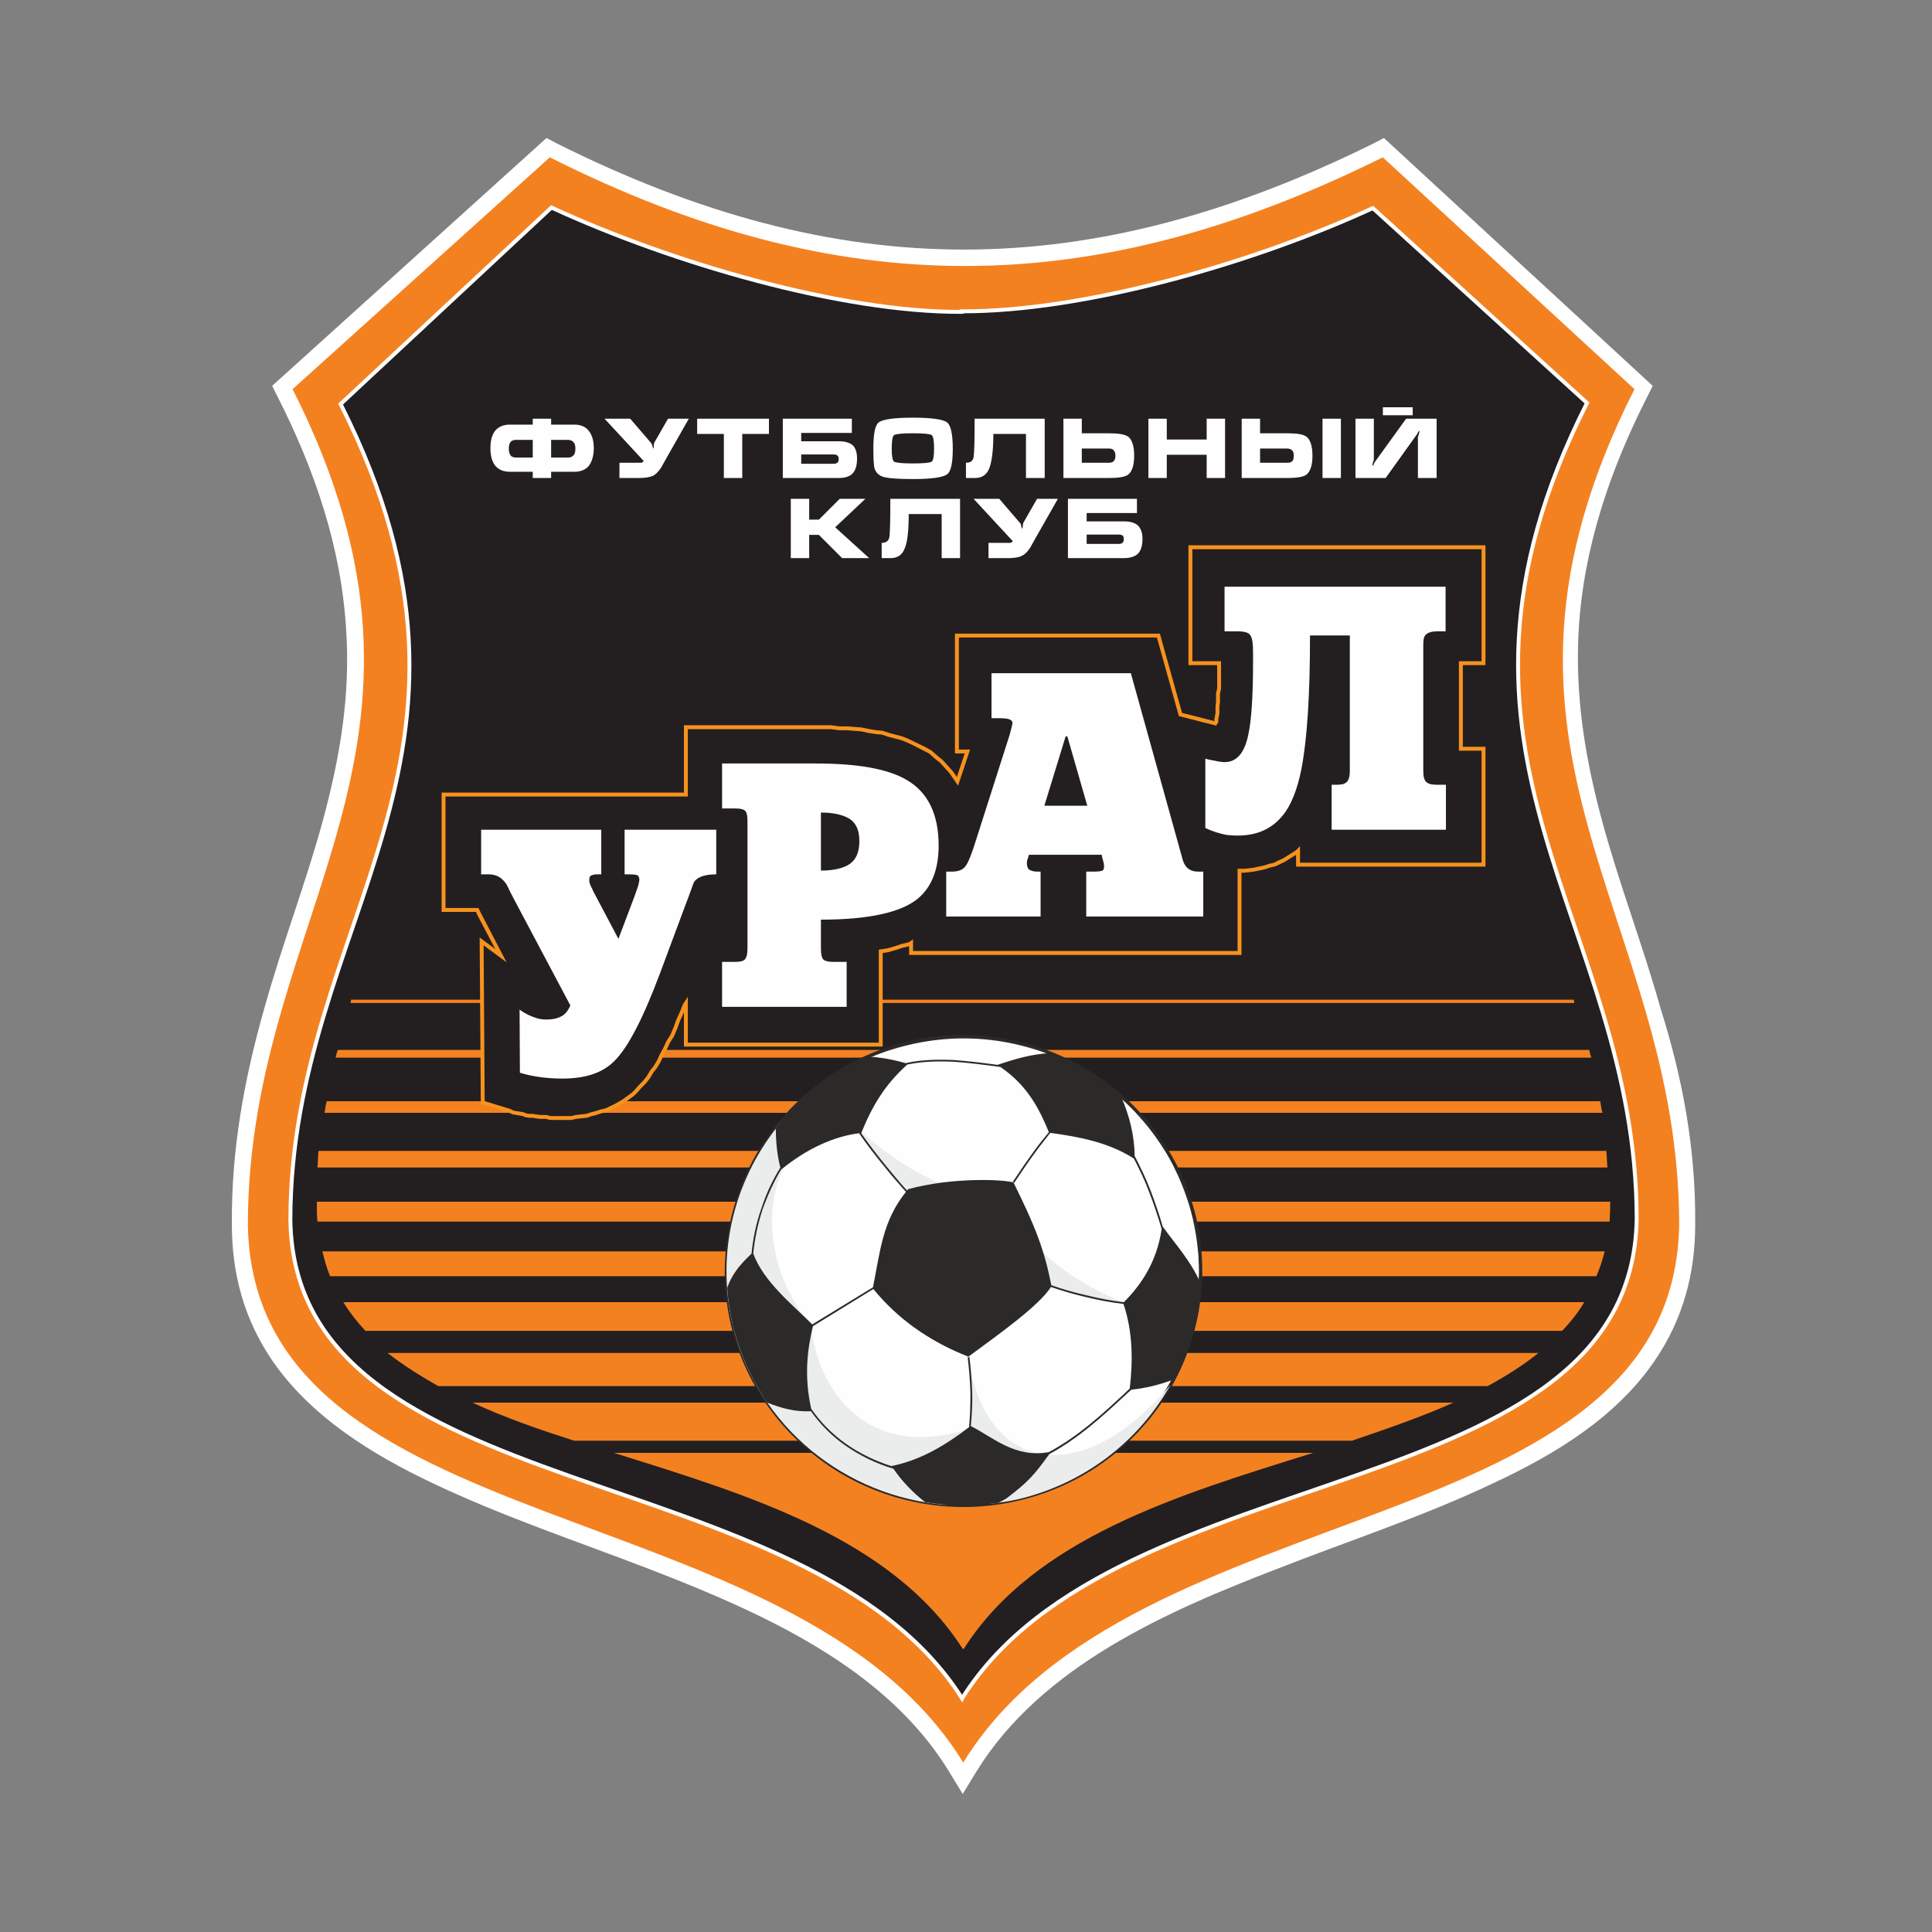
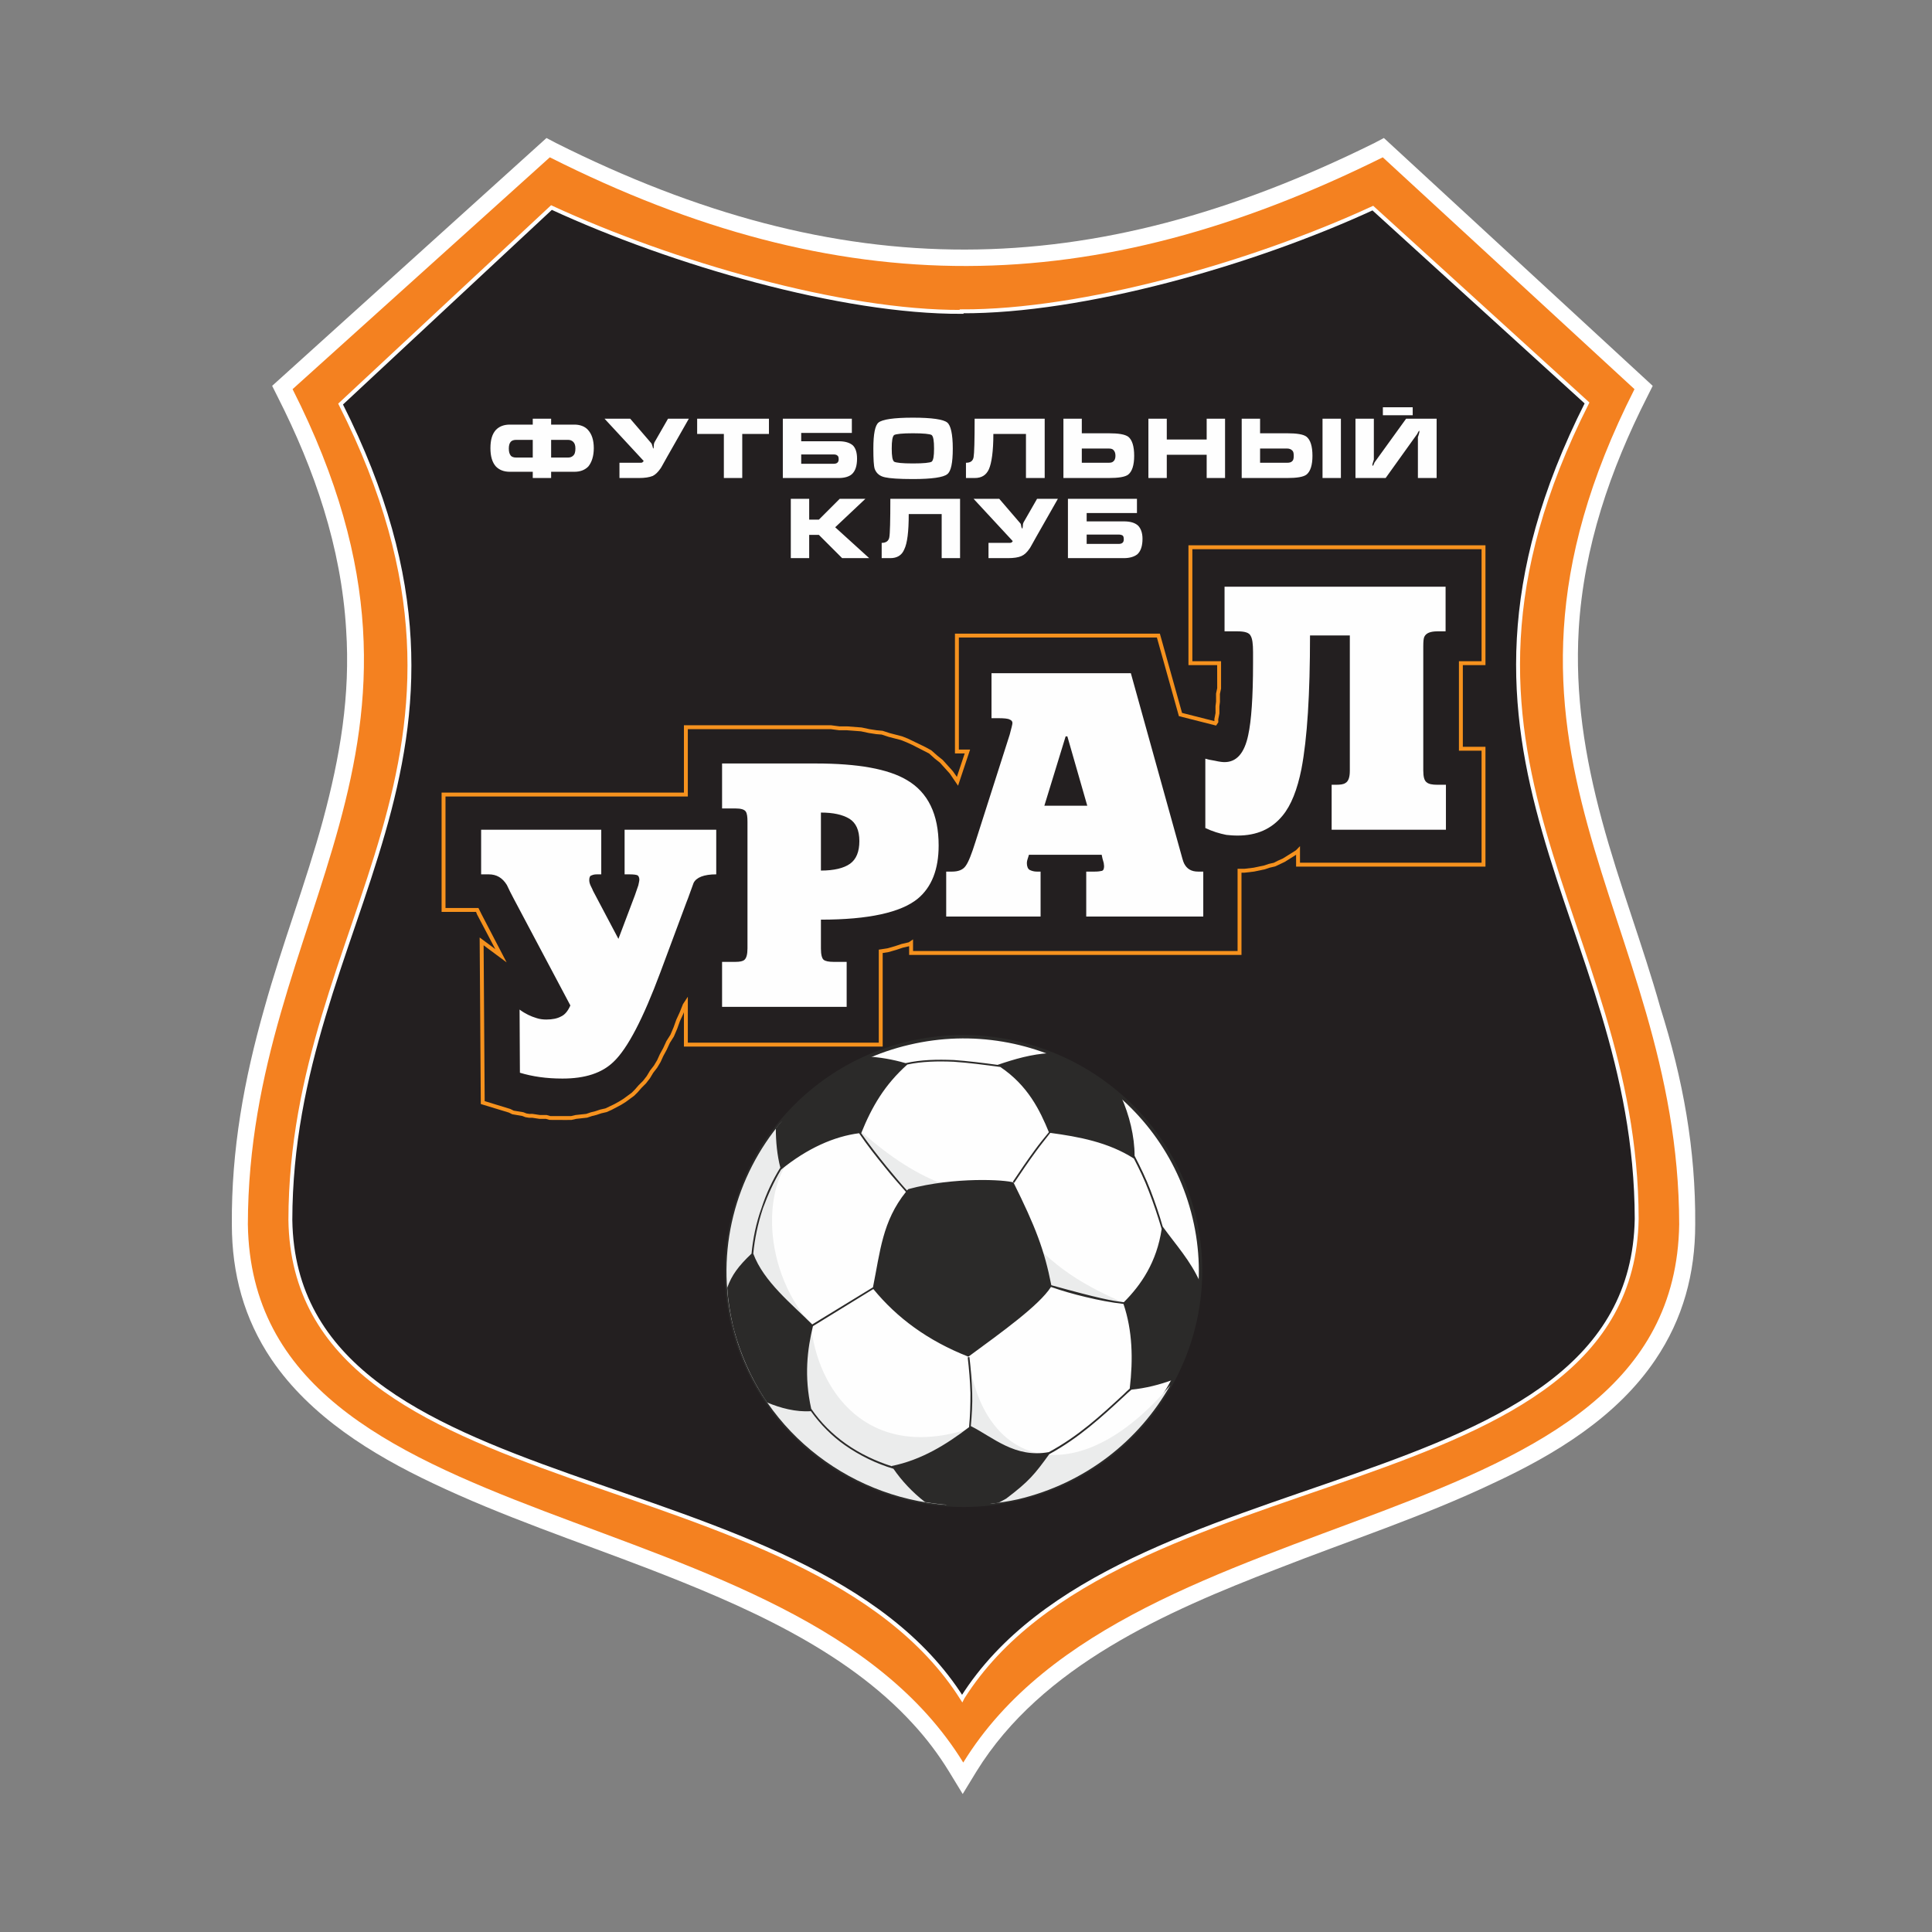
<svg xmlns="http://www.w3.org/2000/svg" width="350" height="350" viewBox="0 0 350 350" fill="none">
  <rect x="0" y="0" width="350" height="350" fill="#808080" stroke="none" />
  <path fill-rule="evenodd" clip-rule="evenodd" d="M307.103 221.8C307.103 230.7 304.903 238.9 299.903 246.3C292.903 256.7 281.703 263.5 270.503 268.7C257.903 274.7 244.403 279.1 231.403 284.2C211.403 291.9 188.703 301.8 176.903 320.9L174.403 325L171.903 320.9C170.003 317.8 167.803 314.9 165.403 312.3C153.003 298.7 134.303 290.7 117.503 284.2C104.503 279.2 91.003 274.7 78.403 268.7C67.403 263.5 56.203 256.6 49.203 246.3C44.203 238.9 42.003 230.7 42.003 221.8C41.903 208.3 44.203 195.6 47.903 182.6C51.103 171.1 55.403 160 58.503 148.6C61.603 137.1 63.503 126 62.703 114C61.803 99.1 57.003 85.1 50.303 71.9L49.303 69.9L99.003 25L100.703 25.9C152.403 51.8 197.303 51.5 249.003 25.9L250.703 25L299.403 69.9L298.403 71.9C291.703 85.1 286.903 99.1 286.003 114C285.303 125.9 287.103 137.1 290.203 148.6C293.303 160.1 297.603 171.2 300.803 182.6C304.903 195.6 307.203 208.2 307.103 221.8Z" fill="white" />
  <path fill-rule="evenodd" clip-rule="evenodd" d="M174.503 319.3C205.203 269.4 303.303 280.2 304.203 221.8C304.103 165.2 262.803 136.2 296.103 70.5L250.503 28.5C198.103 54.5 152.303 55 99.603 28.5L53.003 70.5C86.203 136.1 45.003 165.1 44.903 221.8C45.803 280.2 143.803 269.4 174.503 319.3Z" fill="#F48120" />
  <path fill-rule="evenodd" clip-rule="evenodd" d="M174.303 307.7C146.103 263.1 53.403 273.7 52.603 221C52.703 166.5 94.303 137.8 61.703 73.2L99.903 37.6C121.803 47.7 152.503 56.6 174.203 56.5V56.4C196.103 56.5 226.803 47.8 248.703 37.7L287.503 73C254.903 137.6 296.403 166.3 296.503 220.8C295.603 273.7 202.703 262.9 174.403 307.5L174.303 307.7Z" fill="#231F20" stroke="white" stroke-width="0.708" stroke-miterlimit="22.926" />
-   <path fill-rule="evenodd" clip-rule="evenodd" d="M174.553 298.7C147.453 256.2 59.953 269.8 59.053 219.5C59.053 203.6 62.953 189.9 67.453 176.6C77.553 146.2 90.853 118.5 68.953 75.8L103.153 44.9C124.153 54.5 153.653 63 174.453 62.9V62.8C195.453 62.9 224.953 54.6 245.953 44.9L280.153 75.8C248.753 137.4 289.853 167.6 290.053 219.6C289.153 270 201.753 256.2 174.553 298.8H174.453V298.7H174.553Z" fill="#231F20" />
-   <path fill-rule="evenodd" clip-rule="evenodd" d="M174.403 298.7C161.503 278.6 135.503 270.8 111.203 263.2C153.403 263.2 195.703 263.2 237.903 263.2C213.503 270.8 187.403 278.6 174.603 298.7H174.403ZM104.003 261C97.503 258.9 91.403 256.8 85.603 254.1C144.803 254.1 204.103 254.1 263.303 254.1C257.703 256.6 251.403 258.8 244.903 261C198.003 261 151.003 261 104.003 261ZM79.403 251.1C76.003 249.2 72.903 247.2 70.203 245.1C139.703 245.1 209.303 245.1 278.703 245.1C276.003 247.3 272.803 249.3 269.503 251.1C206.203 251.1 142.803 251.1 79.403 251.1ZM66.203 241.1C64.703 239.5 63.303 237.7 62.203 235.9C137.003 235.9 212.003 235.9 287.003 235.9C285.903 237.8 284.503 239.5 283.003 241.1C210.603 241.1 138.403 241.1 66.203 241.1ZM59.803 231.2C59.203 229.8 58.803 228.3 58.403 226.7C135.903 226.7 213.203 226.7 290.703 226.7C290.303 228.3 289.803 229.8 289.203 231.2C212.703 231.2 136.303 231.2 59.803 231.2ZM57.503 221.3C57.403 220.3 57.403 219.4 57.403 218.4C57.403 218.2 57.403 217.9 57.403 217.7C135.503 217.7 213.603 217.7 291.703 217.7C291.703 217.9 291.703 218.2 291.703 218.4C291.703 219.4 291.603 220.4 291.603 221.3C213.503 221.3 135.503 221.3 57.503 221.3ZM57.503 211.5C57.603 210.5 57.603 209.5 57.703 208.5C135.403 208.5 213.303 208.5 291.003 208.5C291.103 209.5 291.103 210.5 291.203 211.5C213.503 211.5 135.503 211.5 57.503 211.5ZM58.803 201.6C58.903 200.9 59.003 200.1 59.203 199.5C136.003 199.5 213.003 199.5 289.903 199.5C290.003 200.2 290.103 200.9 290.303 201.6C213.103 201.6 135.903 201.6 58.803 201.6ZM60.803 191.6C60.903 191.1 61.003 190.7 61.203 190.2C136.803 190.2 212.403 190.2 287.903 190.2C288.003 190.7 288.103 191.1 288.303 191.6C212.403 191.6 136.603 191.6 60.803 191.6ZM63.503 181.7C63.503 181.5 63.603 181.3 63.603 181.1C137.403 181.1 211.303 181.1 285.103 181.1C285.103 181.3 285.203 181.5 285.203 181.7C211.503 181.7 137.503 181.7 63.503 181.7Z" fill="#F48120" />
  <path fill-rule="evenodd" clip-rule="evenodd" d="M98.953 202.2H98.353H97.753L97.153 202.1L96.453 202H95.853L95.253 201.9L94.753 201.7L94.153 201.6L93.453 201.5L92.953 201.4L92.353 201.1L87.453 199.6L87.253 170.4L90.753 173L86.953 165.7L86.753 165.4L86.653 165.1L86.453 164.7H80.353V143.8H124.253V131.6H147.753H149.253H150.553L152.053 131.8H153.453L154.853 131.9L156.053 132L157.453 132.3L158.753 132.5L159.853 132.6L161.053 133L162.253 133.3L163.353 133.6L164.353 134L165.453 134.5L166.453 135L167.453 135.5L168.553 136.1L169.553 137L170.553 137.8L171.453 138.8L172.353 139.8L173.053 140.8L173.453 141.4L175.253 136H173.353V115H209.853L213.853 129.3L220.153 130.9L220.353 130.6V130.1L220.453 129.6L220.553 129.1V128.5V127.8L220.653 127V126.3V125.5L220.853 124.6V123.6V122.6V121.6V120.6V120H215.653V99H268.753V120H264.653V135.5H268.753V156.5H235.153V154L234.953 154.2L234.153 154.7L233.353 155.2L232.553 155.7L231.653 156.1L230.853 156.5L229.953 156.7L229.053 157L228.153 157.2L227.153 157.4L226.353 157.5L225.453 157.6H224.553V172.5H165.053V170.7L164.753 170.9L163.453 171.2L162.253 171.6L160.853 172L159.553 172.2V189.1H124.253V181.6L124.053 181.9L123.453 183.4L122.853 184.7L122.353 186.1L121.753 187.5L121.053 188.6L120.453 189.9L119.853 191L119.353 192.1L118.753 193.1L118.053 194L117.453 195L116.753 195.9L115.953 196.7L115.253 197.5L114.653 198.1L113.853 198.7L113.153 199.2L112.353 199.7L111.453 200.2L110.653 200.6L109.753 201L108.853 201.2L107.953 201.5L107.153 201.7L106.253 202L105.353 202.1L104.353 202.2L103.453 202.4H102.453H101.653H100.853H100.253H99.653L98.953 202.2Z" fill="#231F20" />
  <path d="M102.453 202.895L99.556 202.882L98.903 202.695H97.753L96.403 202.492L95.853 202.495L95.195 202.391L94.622 202.17L92.794 201.858L92.194 201.557L87.101 200.004L86.894 169.834L89.728 171.939L86.418 165.654L86.237 165.196H79.999V143.587H123.899V131.388H150.553L152.1 131.591L153.453 131.587L156.083 131.789L157.527 132.095L158.807 132.292L159.885 132.389L161.165 132.806L163.446 133.4L164.484 133.813L167.611 135.325L168.723 135.931L169.79 136.878L170.774 137.665L172.616 139.704L173.346 140.743L174.762 136.495H172.999V114.787H210.122L214.139 129.149L219.998 130.637L219.999 130.635V130.242L220.206 129.172L220.199 127.941L220.302 127.098L220.299 125.641L220.508 124.665L220.499 120.495H215.299V98.787H269.107V120.495H265.007V135.287H269.107V156.995H234.799V154.849L232.741 156.142L231.011 156.958L230.03 157.187L229.165 157.477L227.223 157.889L225.492 158.093L224.907 158.095V172.995H164.699V171.417L163.533 171.686L162.365 172.078L160.95 172.482L159.907 172.644V189.595H123.899V183.374L123.782 183.674L123.174 184.99L122.686 186.36L122.079 187.781L121.352 188.932L120.774 190.19L120.164 191.311L119.675 192.388L119.057 193.423L118.333 194.358L117.756 195.323L117.033 196.259L116.203 197.092L115.52 197.875L114.903 198.491L113.359 199.63L112.541 200.141L110.812 201.057L109.897 201.465L108.93 201.687L108.065 201.977L107.239 202.184L106.365 202.477L104.389 202.694L103.53 202.888L102.453 202.895ZM99.703 202.188H103.453L104.276 201.996L106.214 201.79L107.042 201.506L107.867 201.299L108.741 201.006L109.677 200.796L111.295 200.025L112.181 199.532L112.966 199.042L114.441 197.958L115.003 197.391L115.687 196.608L116.503 195.792L117.174 194.925L117.75 193.96L118.474 193.024L119.049 192.059L119.531 190.995L120.143 189.872L120.732 188.593L121.455 187.451L122.028 186.101L122.52 184.723L123.132 183.393L123.725 181.91L124.607 180.571V188.888H159.199V172.038L160.799 171.792L162.156 171.401L163.341 171.006L164.611 170.711L165.407 170.181V172.287H224.199V157.388H225.453L227.109 157.19L228.977 156.796L229.841 156.506L230.776 156.296L231.495 155.925L232.41 155.518L234.766 154.041L235.507 153.287V156.287H268.399V135.995H264.299V119.787H268.399V99.496H216.007V119.787H221.207V124.742L220.999 125.718L221.007 127.141L220.904 127.985L220.907 129.242L220.7 130.311L220.707 130.849L220.309 131.446L213.567 129.734L209.584 115.495H173.707V135.787H175.745L173.56 142.34L172.063 140.144L170.29 138.178L169.332 137.418L168.316 136.505L165.295 134.958L164.207 134.464L163.222 134.07L160.967 133.485L159.741 133.078L158.721 132.994L157.399 132.791L155.979 132.488L153.428 132.294L152.053 132.295L150.506 132.092L147.753 132.096H124.607V144.295H80.707V164.488H86.672L87.248 165.646L91.778 174.344L87.612 171.248L87.805 199.478L92.457 200.903L93.068 201.204L94.812 201.493L95.385 201.714L95.911 201.793L96.453 201.788L97.812 201.993L99.003 201.988L99.703 202.188Z" fill="#F6921E" />
  <path fill-rule="evenodd" clip-rule="evenodd" d="M104.053 76.921C105.058 76.921 105.938 77.235 106.503 77.863C107.194 78.617 107.571 79.686 107.571 81.194C107.571 82.639 107.194 83.77 106.566 84.524C105.938 85.152 105.121 85.466 104.053 85.466H99.843V86.597H96.513V85.466H92.365C91.297 85.466 90.48 85.152 89.852 84.524C89.161 83.77 88.847 82.639 88.847 81.194C88.847 79.686 89.161 78.617 89.852 77.863C90.48 77.235 91.297 76.921 92.365 76.921H96.513V75.853H99.843V76.921H104.053ZM96.513 79.686H93.496C93.057 79.686 92.742 79.811 92.554 80C92.303 80.251 92.177 80.691 92.177 81.256C92.177 81.885 92.303 82.262 92.554 82.576C92.742 82.764 93.057 82.89 93.496 82.89H96.513V79.686ZM99.843 79.686V82.89H102.922C103.299 82.89 103.613 82.764 103.801 82.576C104.115 82.325 104.241 81.885 104.241 81.256C104.241 80.691 104.115 80.314 103.864 80.062C103.613 79.811 103.299 79.686 102.922 79.686H99.843ZM121.018 75.853H124.788L120.892 82.702C120.138 84.021 119.761 84.775 119.636 84.901C119.196 85.529 118.756 85.969 118.253 86.22C117.625 86.472 116.808 86.597 115.74 86.597H112.221V83.833H115.866C116.117 83.833 116.305 83.833 116.368 83.77C116.431 83.707 116.494 83.644 116.62 83.518L109.519 75.853H114.169L118.002 80.314C118.065 80.377 118.128 80.565 118.253 81.005C118.253 81.131 118.316 81.256 118.379 81.256C118.379 81.256 118.442 81.068 118.442 80.754C118.442 80.439 118.505 80.251 118.567 80.125L121.018 75.853ZM126.296 78.617V75.853H139.303V78.617H134.465V86.597H131.134V78.617H126.296ZM145.146 82.325V84.021H150.99C151.618 84.021 151.933 83.77 151.933 83.204C151.933 82.827 151.87 82.639 151.681 82.513C151.556 82.387 151.304 82.325 150.99 82.325H145.146ZM141.816 86.597V75.853H154.32V78.429H145.146V79.937H151.933C153.064 79.937 153.943 80.188 154.509 80.691C155.011 81.194 155.263 82.01 155.263 83.079C155.263 84.398 154.949 85.341 154.32 85.906C153.818 86.346 153.001 86.597 151.933 86.597H141.816ZM172.605 81.256C172.605 83.833 172.291 85.403 171.6 85.906C170.909 86.472 168.835 86.786 165.379 86.786C162.866 86.786 161.169 86.66 160.352 86.472C159.41 86.283 158.781 85.78 158.467 84.964C158.279 84.398 158.216 83.141 158.216 81.256C158.216 78.617 158.53 77.046 159.158 76.544C159.85 75.978 161.923 75.664 165.379 75.664C168.835 75.664 170.909 75.978 171.6 76.544C172.228 77.046 172.605 78.617 172.605 81.256ZM161.546 81.256C161.546 82.639 161.672 83.393 161.986 83.644C162.363 83.833 163.431 83.958 165.379 83.958C167.327 83.958 168.458 83.833 168.772 83.644C169.086 83.393 169.212 82.639 169.212 81.256C169.212 79.874 169.086 79.057 168.772 78.806C168.458 78.617 167.327 78.492 165.379 78.492C163.431 78.492 162.363 78.617 161.986 78.806C161.672 79.057 161.546 79.874 161.546 81.256ZM189.256 75.853V86.597H185.863V78.617H179.957C179.957 81.759 179.643 83.895 179.14 85.026C178.637 86.095 177.82 86.597 176.564 86.597H174.993V83.833C175.81 83.833 176.249 83.518 176.375 82.827C176.501 82.136 176.564 79.811 176.564 75.853H189.256ZM192.649 86.597V75.853H195.979V78.492H200.818C202.64 78.492 203.771 78.68 204.399 79.12C205.09 79.686 205.467 80.817 205.467 82.576C205.467 84.272 205.09 85.403 204.399 85.969C203.834 86.409 202.64 86.597 200.818 86.597H192.649ZM195.979 81.256V83.833H200.818C201.258 83.833 201.509 83.77 201.697 83.581C201.949 83.393 202.074 83.016 202.074 82.576C202.074 82.073 201.949 81.759 201.697 81.508C201.509 81.319 201.258 81.256 200.818 81.256H195.979ZM208.044 75.853H211.374V79.623H218.6V75.853H221.93V86.597H218.6V82.387H211.374V86.597H208.044V75.853ZM239.587 75.853H242.917V86.597H239.587V75.853ZM224.946 86.597V75.853H228.276V78.492H233.178C234.937 78.492 236.131 78.68 236.696 79.12C237.387 79.686 237.764 80.817 237.764 82.576C237.764 84.272 237.387 85.403 236.696 85.969C236.131 86.409 234.937 86.597 233.178 86.597H224.946ZM228.276 81.256V83.833H233.178C233.555 83.833 233.869 83.77 234.057 83.581C234.309 83.393 234.371 83.079 234.371 82.576C234.371 82.073 234.309 81.759 234.057 81.57C233.869 81.382 233.555 81.256 233.178 81.256H228.276ZM245.556 75.853H248.886V83.267C248.823 83.518 248.698 83.833 248.635 84.084C248.635 84.21 248.635 84.272 248.635 84.398C248.698 84.398 248.76 84.335 248.823 84.21C248.886 84.084 248.949 83.895 249.012 83.77L254.73 75.853H260.259V86.597H256.866V79.183C256.866 79.183 256.992 78.869 257.117 78.366C257.117 78.24 257.117 78.115 257.18 78.052C257.055 78.052 256.992 78.115 256.929 78.24C256.866 78.366 256.803 78.492 256.74 78.617L251.023 86.597H245.556V75.853ZM255.924 73.779H250.52V75.224H255.924V73.779ZM143.261 90.367H146.592V94.137H148.351L152.121 90.367H156.771L151.304 95.52L157.462 101.112H152.561L148.351 96.902H146.592V101.112H143.261V90.367ZM173.925 90.367V101.112H170.594V93.132H164.625C164.625 96.274 164.374 98.41 163.808 99.541C163.368 100.609 162.489 101.112 161.295 101.112H159.724V98.347C160.478 98.347 160.981 98.033 161.106 97.342C161.232 96.714 161.295 94.326 161.295 90.367H173.925ZM187.874 90.367H191.644L187.748 97.216C186.994 98.536 186.617 99.29 186.491 99.415C186.052 100.044 185.612 100.484 185.046 100.735C184.481 100.986 183.664 101.112 182.596 101.112H179.077V98.347H182.721C182.973 98.347 183.161 98.347 183.224 98.284C183.287 98.284 183.35 98.159 183.475 98.033L176.375 90.367H181.025L184.858 94.829C184.921 94.891 184.983 95.08 185.046 95.52C185.109 95.645 185.172 95.771 185.235 95.771C185.235 95.771 185.235 95.583 185.298 95.268C185.298 94.954 185.36 94.766 185.423 94.64L187.874 90.367ZM196.859 96.839V98.536H202.64C203.268 98.536 203.582 98.284 203.582 97.719C203.582 97.342 203.52 97.153 203.394 97.028C203.205 96.902 202.954 96.839 202.64 96.839H196.859ZM193.466 101.112V90.367H205.97V92.944H196.859V94.452H203.582C204.776 94.452 205.593 94.703 206.159 95.206C206.661 95.708 206.976 96.525 206.976 97.593C206.976 98.913 206.661 99.855 206.033 100.421C205.467 100.861 204.651 101.112 203.582 101.112H193.466Z" fill="#FEFEFE" />
  <path d="M132.438 240.119C129.735 228.679 131.998 217.113 137.781 207.81C143.627 198.507 153.056 191.341 164.621 188.638C176.25 185.935 187.879 188.198 197.245 193.918C206.673 199.701 213.902 209.004 216.668 220.444C219.371 231.947 217.108 243.451 211.325 252.754C205.479 262.057 196.113 269.159 184.485 271.862C172.919 274.565 161.29 272.365 151.861 266.645C142.433 260.862 135.204 251.559 132.438 240.119ZM138.347 208.124C132.564 217.302 130.364 228.679 133.067 239.993C135.77 251.245 142.873 260.422 152.176 266.079C161.479 271.799 172.919 273.937 184.359 271.297C195.799 268.657 205.039 261.616 210.759 252.439C216.542 243.262 218.742 231.885 216.039 220.633C213.336 209.319 206.233 200.141 196.93 194.421C187.69 188.764 176.187 186.564 164.747 189.267C153.37 191.907 144.067 198.947 138.347 208.124Z" fill="#2B2A29" />
  <path d="M138.347 208.124C132.564 217.302 130.364 228.679 133.067 239.993C135.77 251.245 142.873 260.422 152.176 266.079C161.479 271.8 172.919 273.937 184.359 271.297C195.799 268.657 205.039 261.617 210.759 252.439C216.542 243.262 218.742 231.885 216.039 220.633C213.336 209.319 206.234 200.141 196.931 194.421C187.69 188.764 176.187 186.564 164.747 189.267C153.37 191.907 144.067 198.947 138.347 208.124Z" fill="#FEFEFE" />
  <path fill-rule="evenodd" clip-rule="evenodd" d="M212.017 250.931C206.359 260.988 196.616 268.719 184.422 271.611C182.725 271.988 181.028 272.239 179.393 272.428L174.993 263.188C175.182 262.119 175.307 261.114 175.433 260.108L171.41 272.617C153.244 271.234 137.153 258.474 132.753 240.056C129.547 226.604 133.255 213.027 141.616 203.158L145.324 207.747C138.158 212.776 137.404 228.993 146.896 239.93C148.027 251.748 157.016 264.822 175.559 258.851C175.999 254.576 175.747 250.616 175.433 245.525C177.822 265.702 195.045 270.982 212.017 250.931ZM186.81 232.199L183.542 221.262C190.079 228.679 194.291 232.01 204.034 236.222C198.439 235.153 192.656 233.833 186.81 232.199ZM167.765 220.13C163.302 214.913 158.902 210.073 155.256 204.353C159.279 207.936 164.056 211.707 169.776 214.096L183.919 214.787L167.765 220.13Z" fill="#EBECEC" />
-   <path d="M180.902 272.24C176.376 272.931 171.913 272.868 167.576 272.114C165.313 270.354 163.364 268.279 161.856 266.079C158.713 265.137 155.758 263.691 153.055 261.805C150.73 260.171 148.655 258.096 146.895 255.645C144.192 255.834 141.364 255.079 138.975 254.074C136.147 249.925 134.009 245.148 132.752 240.056C132.249 237.793 131.872 235.53 131.747 233.268C132.564 231.005 133.758 229.37 136.147 227.107C136.398 224.467 136.964 221.576 137.97 218.81C138.787 216.296 139.918 213.844 141.364 211.519C140.798 209.319 140.547 206.867 140.547 204.416C144.884 198.884 150.541 194.358 157.204 191.404C159.404 191.53 161.667 191.907 164.056 192.598C166.821 191.97 169.776 191.907 172.793 192.033C175.37 192.221 178.01 192.536 180.713 192.913C183.856 191.844 186.873 190.964 190.205 190.776C194.919 192.598 199.319 195.301 203.09 198.633C204.599 202.027 205.542 205.861 205.542 209.382C206.611 211.456 207.616 213.53 208.433 215.667C209.251 217.804 210.005 220.005 210.633 222.205C213.085 225.599 215.662 228.365 217.422 232.325C217.108 238.548 215.411 244.519 212.582 249.925C210.068 250.868 207.491 251.496 204.976 251.748C204.536 252.125 204.159 252.439 203.782 252.816C199.57 256.714 195.485 260.485 190.079 263.439C187.439 267.085 186.433 268.342 182.284 271.485L180.902 272.24ZM175.559 258.536C175.747 256.462 175.81 254.451 175.81 252.376C175.747 250.176 175.559 248.039 175.307 245.902L175.621 245.839C175.873 247.976 176.062 250.176 176.124 252.376C176.187 254.325 176.062 256.336 175.873 258.348C179.896 260.359 183.856 264.194 190.016 263.062C195.359 260.171 199.382 256.462 203.593 252.565C203.908 252.251 204.285 251.874 204.662 251.559C205.29 246.216 205.165 241.062 203.53 236.222C201.33 235.97 199.005 235.53 196.679 234.965C194.542 234.462 192.342 233.833 190.393 233.142C188.256 236.473 181.593 241.251 175.433 245.776C168.079 242.885 162.484 238.736 158.21 233.519L147.273 240.245C146.267 244.393 145.638 249.296 146.958 255.205C148.718 257.782 150.855 259.857 153.244 261.554C155.821 263.377 158.65 264.697 161.604 265.639C161.604 265.639 161.541 265.639 161.541 265.577C166.884 264.508 171.473 261.679 175.559 258.536ZM136.461 227.107C138.347 232.199 143.501 236.285 147.147 239.931L158.147 233.205C159.467 226.667 159.844 221.262 164.118 215.919C162.861 214.473 161.604 213.09 160.41 211.582C158.713 209.507 157.078 207.433 155.633 205.296C151.17 205.861 146.267 207.999 141.49 211.896C140.17 214.096 139.101 216.484 138.221 218.873C137.278 221.702 136.712 224.467 136.461 227.107ZM164.37 192.85C160.284 196.496 157.958 200.456 156.01 205.296C157.456 207.37 159.027 209.382 160.661 211.393C161.856 212.839 163.05 214.284 164.307 215.667C164.37 215.604 164.496 215.479 164.558 215.416C172.981 213.153 182.222 213.719 183.604 214.222C187.565 222.205 189.199 226.416 190.456 232.828C192.405 233.519 194.542 234.148 196.805 234.65C199.068 235.216 201.393 235.656 203.593 235.908C206.736 232.765 209.565 228.616 210.445 222.645C209.753 220.319 208.999 218.056 208.119 215.793C207.365 213.782 206.422 211.833 205.416 209.884C200.828 206.93 195.422 205.924 190.267 205.233C189.387 206.364 188.507 207.433 187.69 208.564C186.307 210.45 184.987 212.399 183.73 214.284L183.479 214.096C184.736 212.21 186.056 210.262 187.439 208.376C188.256 207.244 189.136 206.176 190.016 205.107C188.382 201.147 186.245 196.684 181.216 193.29C178.387 192.913 175.559 192.536 172.793 192.347C169.839 192.221 167.01 192.284 164.37 192.85Z" fill="#2B2A29" />
+   <path d="M180.902 272.24C176.376 272.931 171.913 272.868 167.576 272.114C165.313 270.354 163.364 268.279 161.856 266.079C158.713 265.137 155.758 263.691 153.055 261.805C150.73 260.171 148.655 258.096 146.895 255.645C144.192 255.834 141.364 255.079 138.975 254.074C136.147 249.925 134.009 245.148 132.752 240.056C132.249 237.793 131.872 235.53 131.747 233.268C132.564 231.005 133.758 229.37 136.147 227.107C136.398 224.467 136.964 221.576 137.97 218.81C138.787 216.296 139.918 213.844 141.364 211.519C140.798 209.319 140.547 206.867 140.547 204.416C144.884 198.884 150.541 194.358 157.204 191.404C159.404 191.53 161.667 191.907 164.056 192.598C166.821 191.97 169.776 191.907 172.793 192.033C175.37 192.221 178.01 192.536 180.713 192.913C183.856 191.844 186.873 190.964 190.205 190.776C194.919 192.598 199.319 195.301 203.09 198.633C204.599 202.027 205.542 205.861 205.542 209.382C206.611 211.456 207.616 213.53 208.433 215.667C209.251 217.804 210.005 220.005 210.633 222.205C213.085 225.599 215.662 228.365 217.422 232.325C217.108 238.548 215.411 244.519 212.582 249.925C210.068 250.868 207.491 251.496 204.976 251.748C204.536 252.125 204.159 252.439 203.782 252.816C199.57 256.714 195.485 260.485 190.079 263.439C187.439 267.085 186.433 268.342 182.284 271.485L180.902 272.24ZM175.559 258.536C175.747 256.462 175.81 254.451 175.81 252.376C175.747 250.176 175.559 248.039 175.307 245.902L175.621 245.839C175.873 247.976 176.062 250.176 176.124 252.376C176.187 254.325 176.062 256.336 175.873 258.348C179.896 260.359 183.856 264.194 190.016 263.062C195.359 260.171 199.382 256.462 203.593 252.565C203.908 252.251 204.285 251.874 204.662 251.559C205.29 246.216 205.165 241.062 203.53 236.222C201.33 235.97 199.005 235.53 196.679 234.965C194.542 234.462 192.342 233.833 190.393 233.142C188.256 236.473 181.593 241.251 175.433 245.776C168.079 242.885 162.484 238.736 158.21 233.519L147.273 240.245C146.267 244.393 145.638 249.296 146.958 255.205C148.718 257.782 150.855 259.857 153.244 261.554C155.821 263.377 158.65 264.697 161.604 265.639C161.604 265.639 161.541 265.639 161.541 265.577C166.884 264.508 171.473 261.679 175.559 258.536ZM136.461 227.107C138.347 232.199 143.501 236.285 147.147 239.931L158.147 233.205C159.467 226.667 159.844 221.262 164.118 215.919C162.861 214.473 161.604 213.09 160.41 211.582C158.713 209.507 157.078 207.433 155.633 205.296C151.17 205.861 146.267 207.999 141.49 211.896C140.17 214.096 139.101 216.484 138.221 218.873C137.278 221.702 136.712 224.467 136.461 227.107ZM164.37 192.85C160.284 196.496 157.958 200.456 156.01 205.296C157.456 207.37 159.027 209.382 160.661 211.393C161.856 212.839 163.05 214.284 164.307 215.667C164.37 215.604 164.496 215.479 164.558 215.416C172.981 213.153 182.222 213.719 183.604 214.222C187.565 222.205 189.199 226.416 190.456 232.828C199.068 235.216 201.393 235.656 203.593 235.908C206.736 232.765 209.565 228.616 210.445 222.645C209.753 220.319 208.999 218.056 208.119 215.793C207.365 213.782 206.422 211.833 205.416 209.884C200.828 206.93 195.422 205.924 190.267 205.233C189.387 206.364 188.507 207.433 187.69 208.564C186.307 210.45 184.987 212.399 183.73 214.284L183.479 214.096C184.736 212.21 186.056 210.262 187.439 208.376C188.256 207.244 189.136 206.176 190.016 205.107C188.382 201.147 186.245 196.684 181.216 193.29C178.387 192.913 175.559 192.536 172.793 192.347C169.839 192.221 167.01 192.284 164.37 192.85Z" fill="#2B2A29" />
  <path fill-rule="evenodd" clip-rule="evenodd" d="M129.754 158.396C127.515 158.396 126.147 158.956 125.65 159.951C125.152 161.256 124.779 162.438 124.344 163.495L119.619 176.179C116.51 184.511 113.712 189.92 111.162 192.345C109.048 194.397 106.002 195.392 101.898 195.392C98.975 195.392 96.426 195.019 94.188 194.335L94.126 182.894C95.12 183.64 96.177 184.138 97.234 184.449C97.794 184.635 98.416 184.697 98.975 184.697C100.095 184.697 100.965 184.511 101.649 184.138C102.333 183.827 102.893 183.143 103.328 182.148L93.069 162.811C92.633 162.002 92.198 161.132 91.825 160.324C91.017 159.018 89.96 158.396 88.529 158.396H87.162V150.313H108.924V158.396H108.178C107.743 158.396 107.432 158.458 107.183 158.583C106.872 158.645 106.748 158.956 106.748 159.453C106.748 159.826 106.872 160.199 107.059 160.572C107.245 160.945 107.369 161.194 107.432 161.381L112.033 170.086L115.017 162.189C115.266 161.443 115.453 160.883 115.639 160.386C115.764 159.826 115.826 159.515 115.826 159.391C115.826 159.018 115.701 158.707 115.515 158.583C115.266 158.458 114.769 158.396 113.96 158.396H113.152V150.313H129.754V158.396ZM170.045 153.173C170.045 157.463 168.801 160.697 166.252 162.811C163.205 165.298 157.361 166.604 148.718 166.604V171.827C148.718 172.946 148.904 173.63 149.215 173.878C149.526 174.127 150.148 174.252 151.019 174.252H153.381V182.397H130.811V174.252H133.236C134.044 174.252 134.541 174.127 134.79 173.941C135.225 173.63 135.412 172.884 135.412 171.827V148.883C135.412 148.012 135.35 147.391 135.101 147.018C134.852 146.644 134.23 146.458 133.236 146.458H130.811V138.313H147.785C155.433 138.313 160.905 139.307 164.262 141.297C168.117 143.536 170.045 147.515 170.045 153.173ZM155.682 152.365C155.682 150.375 155.06 149.069 153.879 148.323C152.635 147.577 150.956 147.204 148.718 147.204V157.712C151.081 157.712 152.884 157.277 154.003 156.469C155.122 155.66 155.682 154.292 155.682 152.365ZM217.984 166.044H196.782V157.899H198.274C198.896 157.899 199.331 157.837 199.58 157.774C199.89 157.712 200.015 157.401 200.015 156.904C200.015 156.717 199.953 156.531 199.953 156.344C199.766 155.722 199.642 155.225 199.58 154.852H186.398C186.336 155.163 186.211 155.412 186.149 155.66C186.087 155.847 186.025 156.096 186.025 156.344C186.025 156.966 186.211 157.401 186.522 157.588C186.895 157.774 187.33 157.899 187.828 157.899H188.512V166.044H171.413V157.899H172.47C173.589 157.899 174.46 157.588 174.957 156.842C175.454 156.158 176.014 154.728 176.698 152.551L182.916 133.09C183.227 131.908 183.413 131.224 183.413 130.976C183.413 130.665 183.227 130.478 182.916 130.354C182.605 130.167 181.859 130.105 180.74 130.105H179.62V121.96H204.865L213.818 154.168C214.129 155.287 214.316 156.033 214.502 156.406C215 157.401 215.808 157.899 217.052 157.899H217.984V166.044ZM196.968 145.961L193.362 133.401H193.051L189.196 145.961H196.968ZM261.944 150.313H241.239V142.168H241.985C242.793 142.168 243.353 142.105 243.726 141.857C244.286 141.546 244.534 140.8 244.534 139.618V115.12H237.322C237.322 125.753 236.824 133.774 235.767 139.307C235.021 143.038 233.902 145.898 232.347 147.764C230.358 150.189 227.684 151.37 224.202 151.37C223.394 151.37 222.71 151.308 222.15 151.246C220.907 150.997 219.663 150.624 218.357 150.002V137.442C218.73 137.566 219.29 137.691 220.098 137.815C220.907 138.002 221.466 138.064 221.839 138.064C224.016 138.064 225.446 136.447 226.13 133.152C226.689 130.603 227 126.312 227 120.157V118.105C227 116.675 226.876 115.68 226.565 115.182C226.316 114.623 225.508 114.374 224.202 114.374H221.839V106.291H261.882V114.374H260.39C259.146 114.374 258.338 114.685 258.027 115.369C257.903 115.618 257.84 116.177 257.84 117.048V139.556C257.84 140.738 258.027 141.422 258.462 141.732C258.835 142.043 259.457 142.168 260.39 142.168H261.944V150.313Z" fill="#FEFEFE" />
</svg>